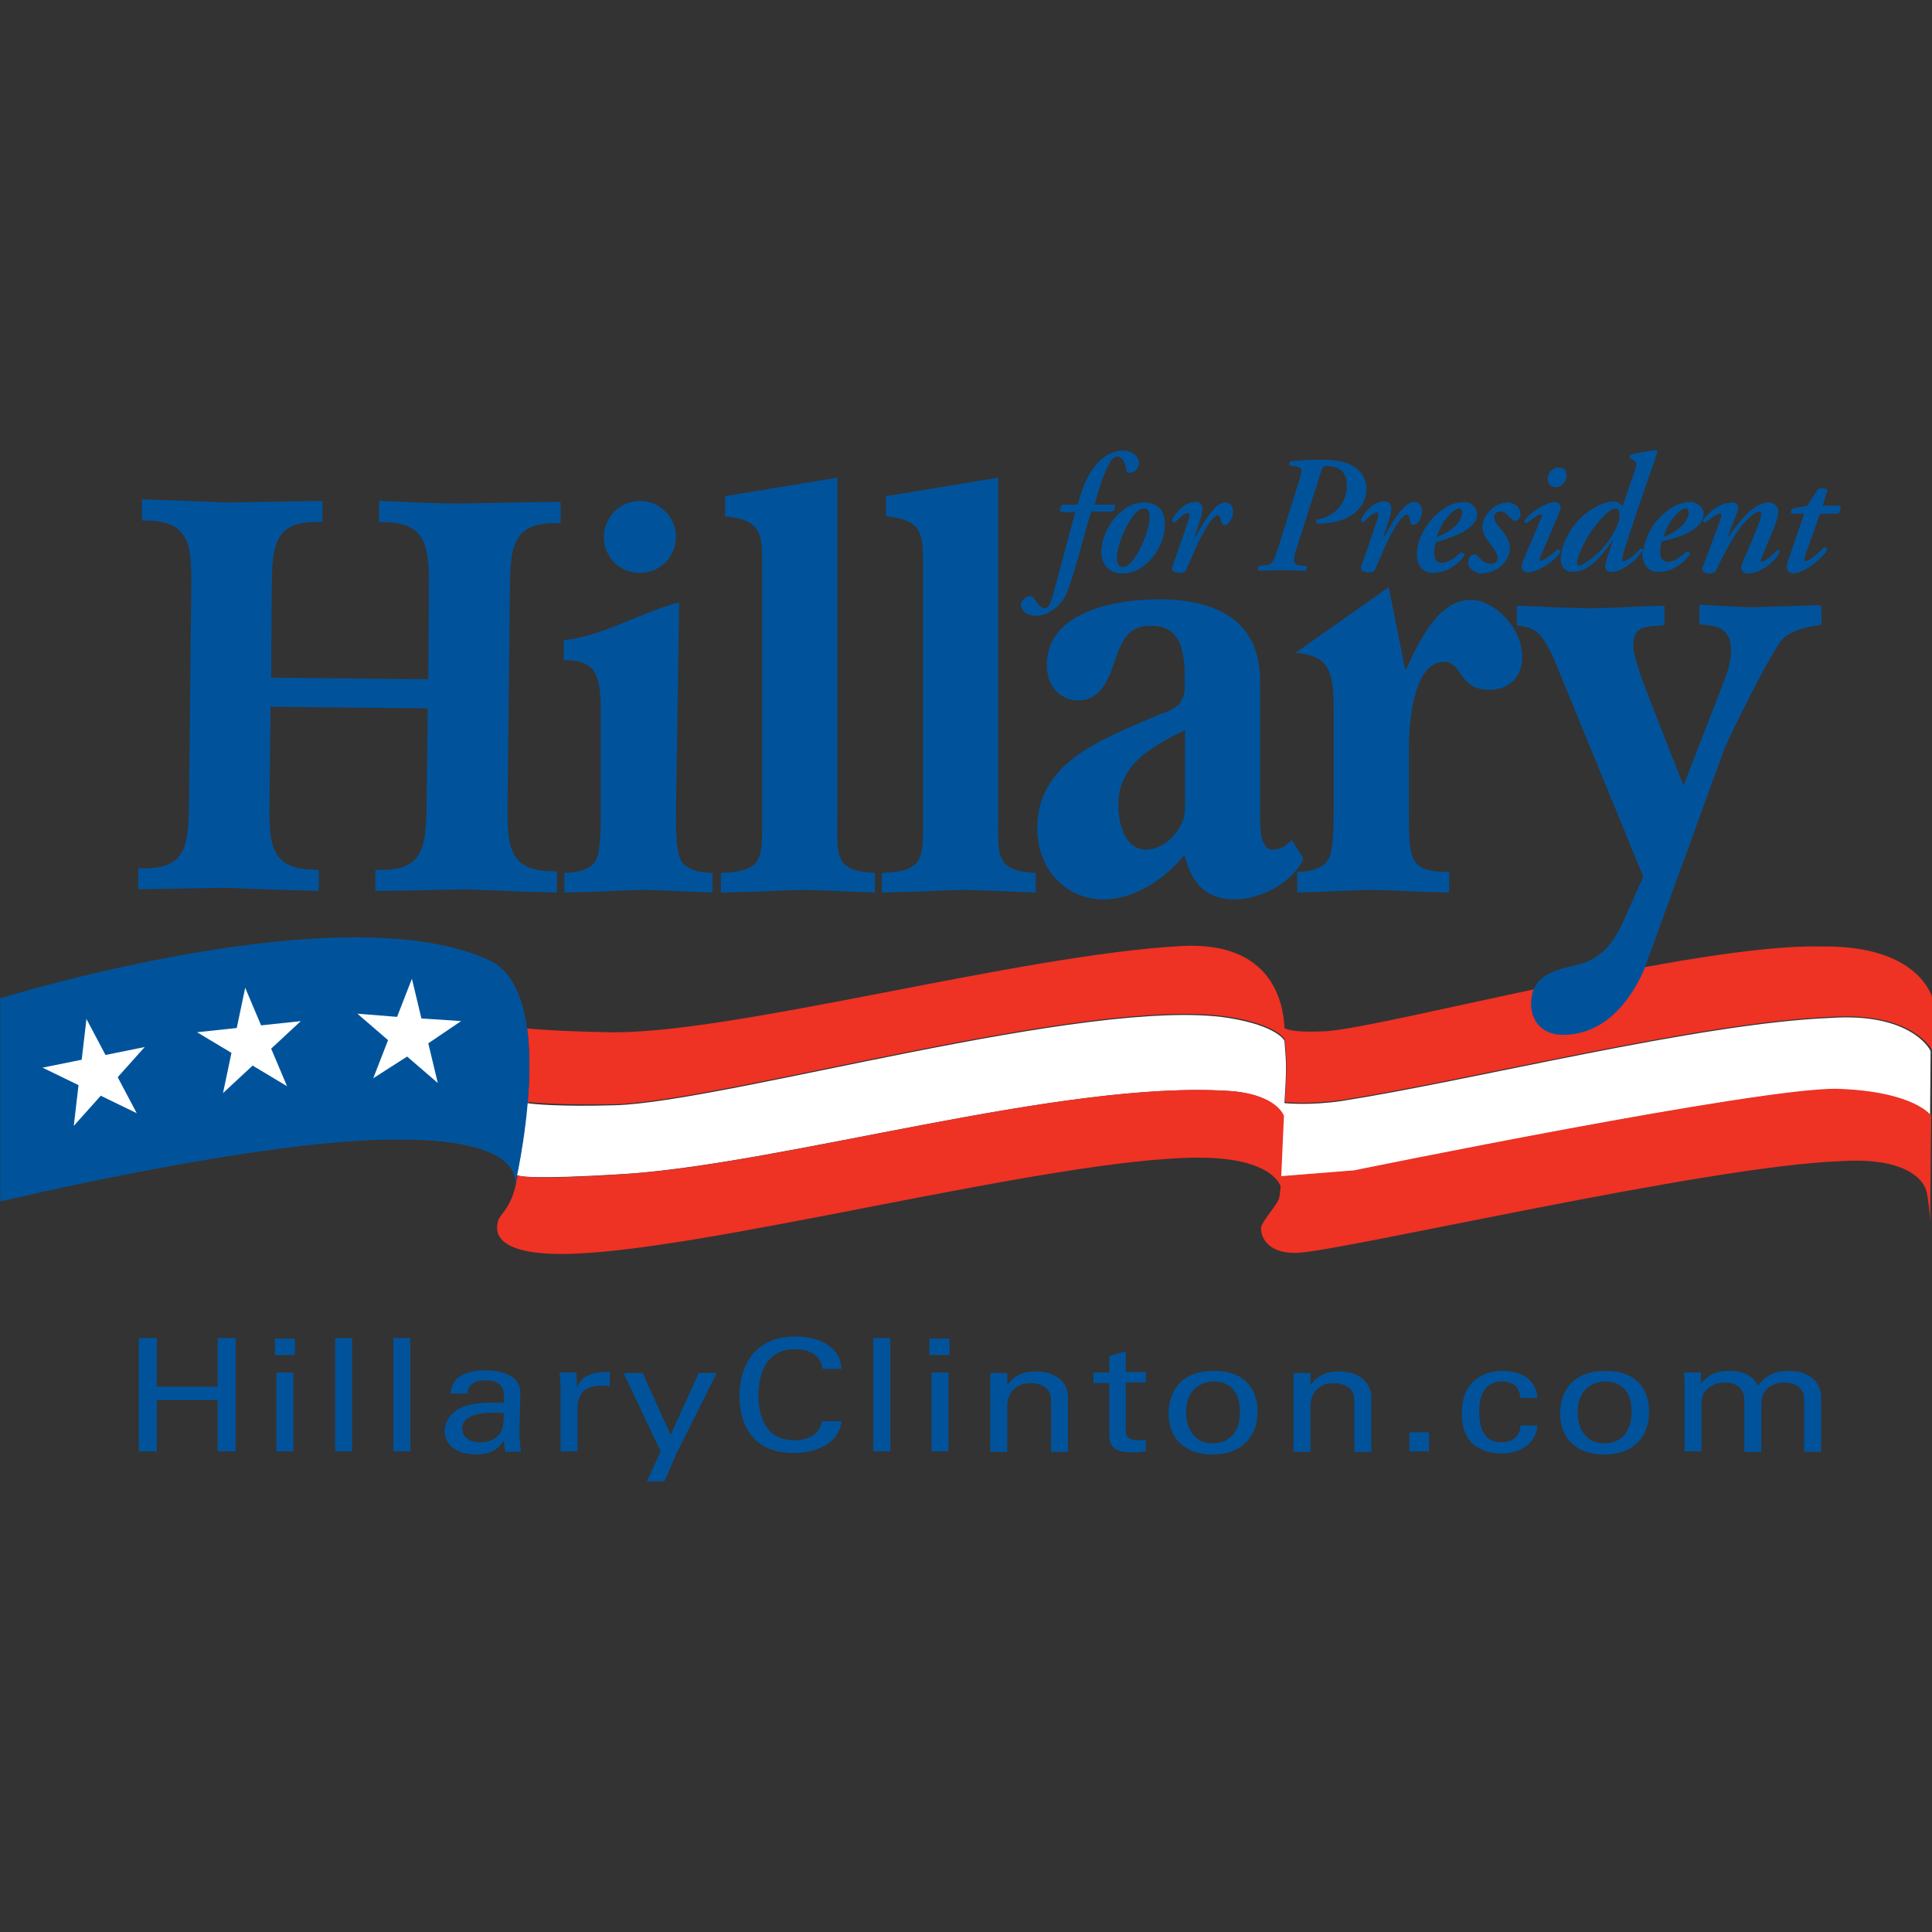
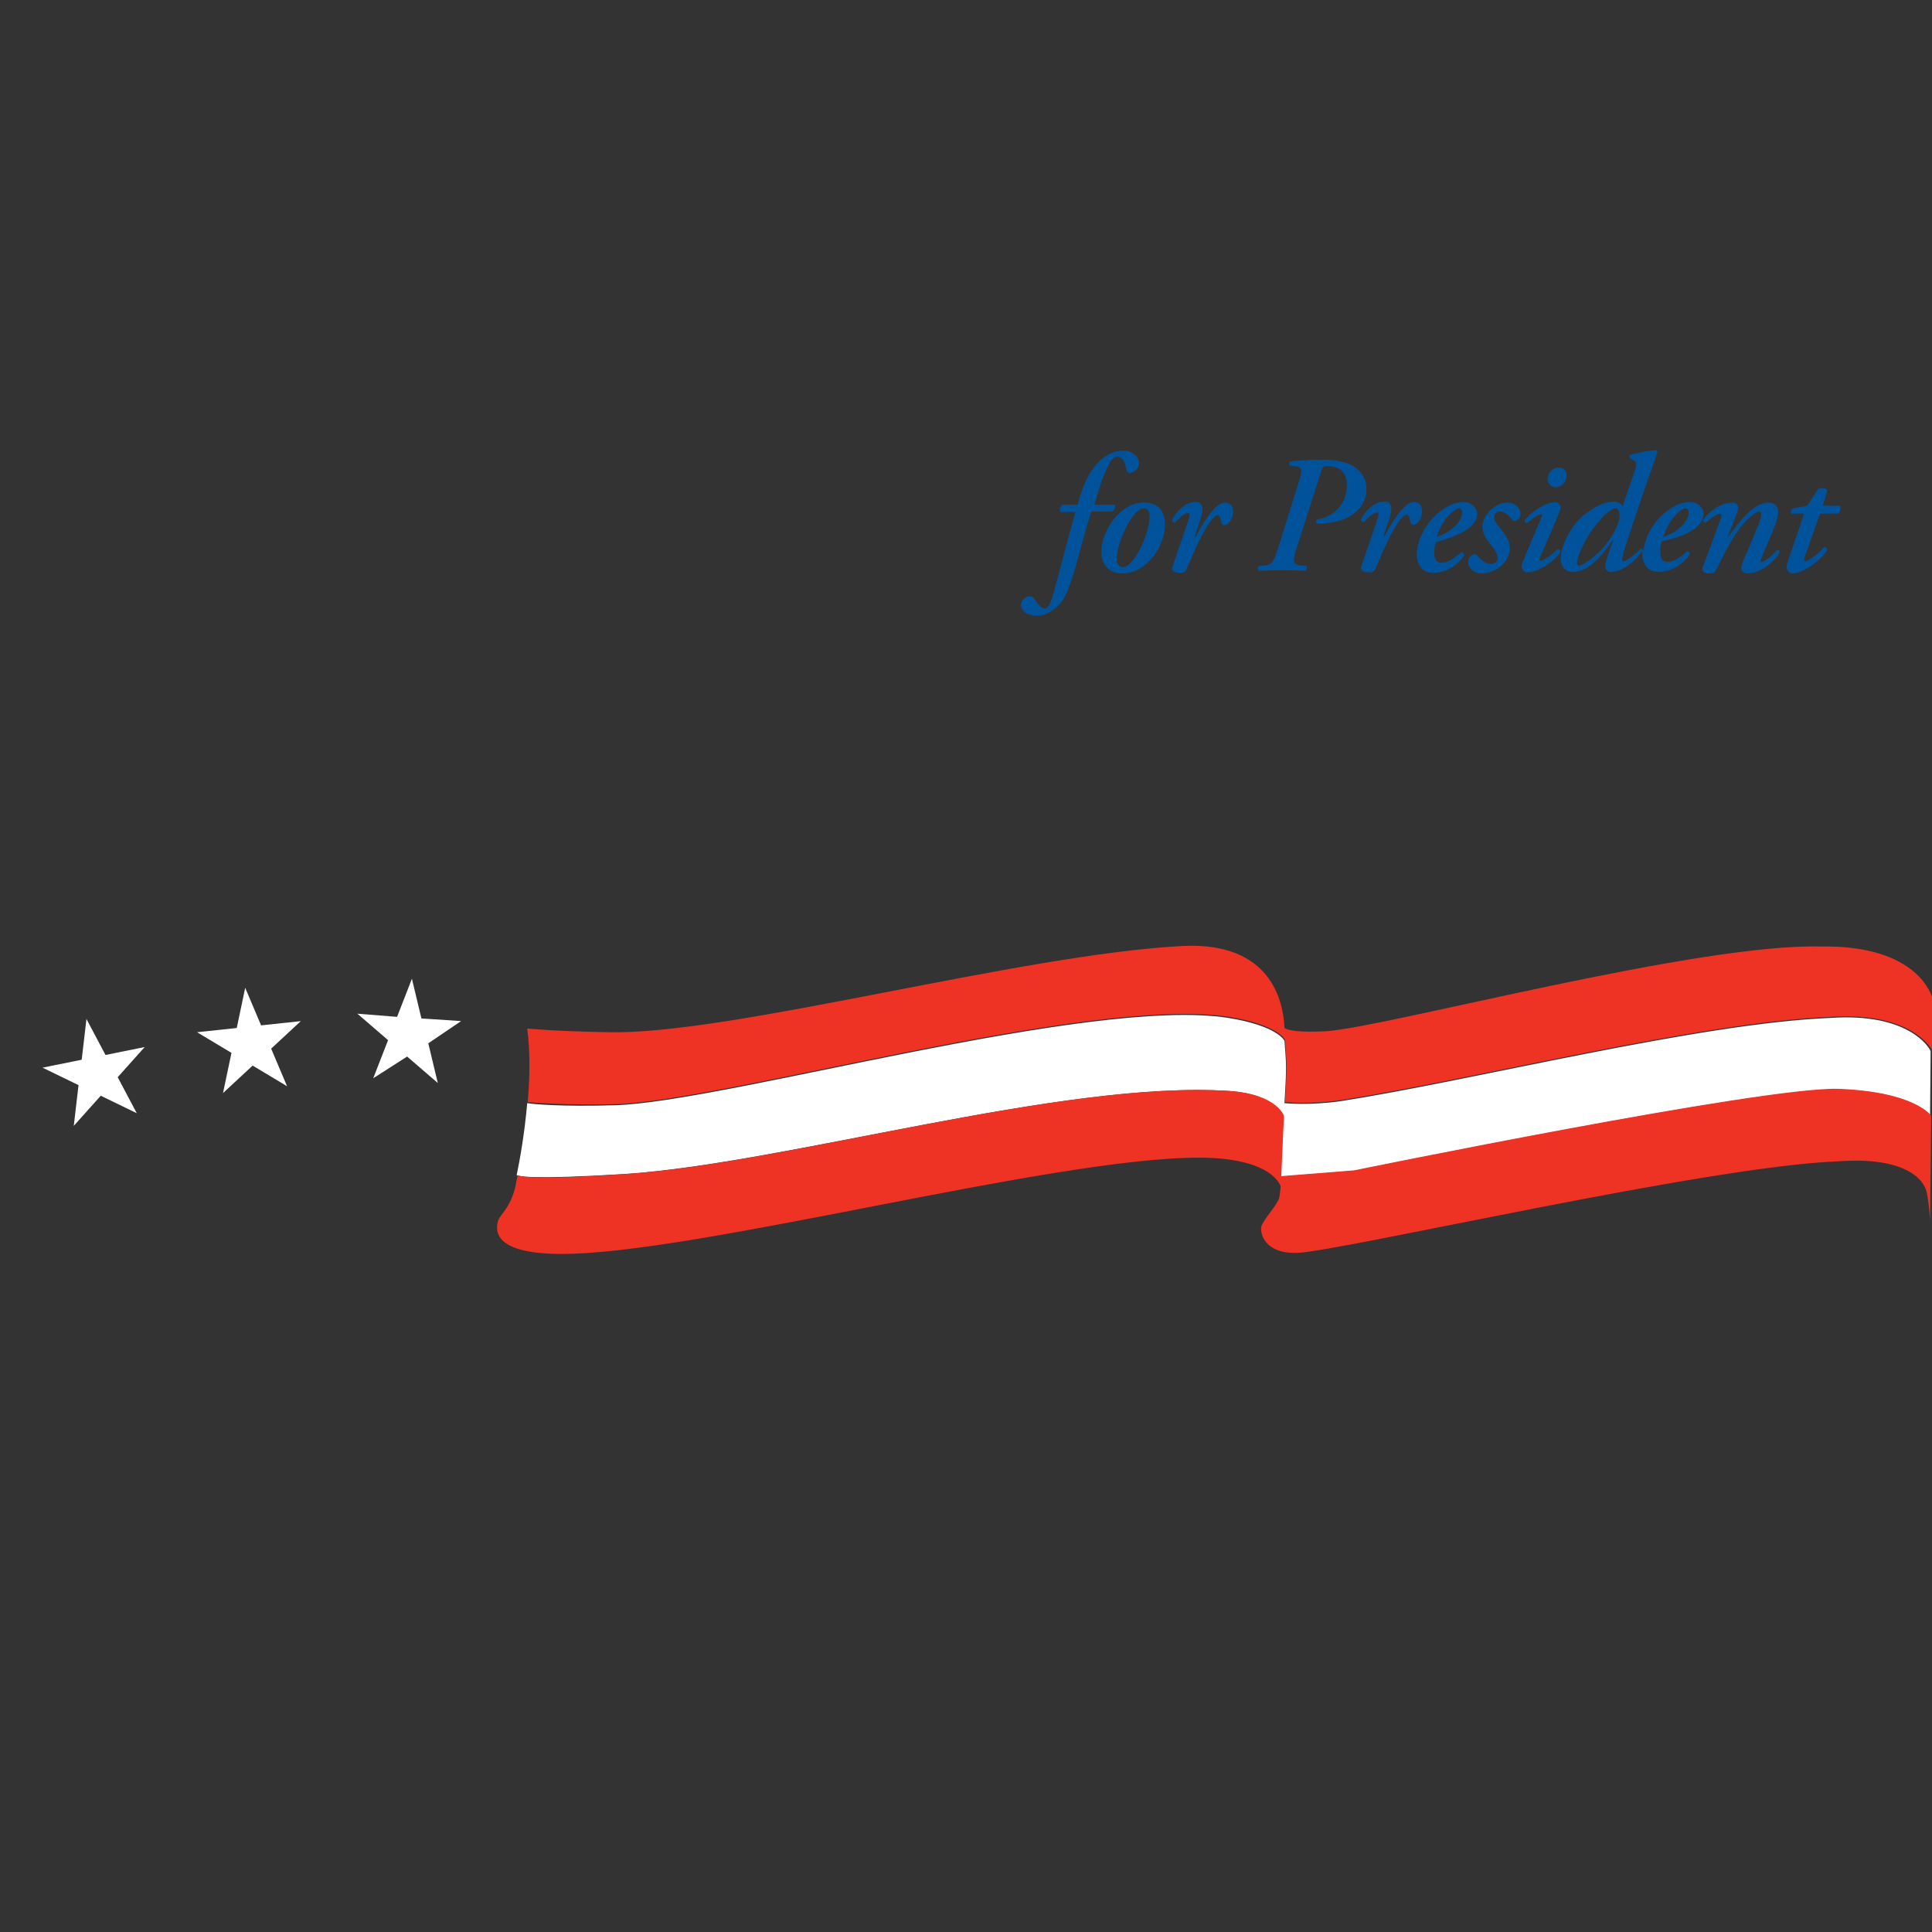
<svg xmlns="http://www.w3.org/2000/svg" version="1.1" id="Layer_1" x="0px" y="0px" viewBox="0 0 512 512" style="enable-background:new 0 0 512 512;" xml:space="preserve">
  <rect x="0" y="0" width="512" height="512" fill="#333333" stroke="none" />
  <style type="text/css">
	.st0{fill:#00539B;}
	.st1{fill:#FFFFFF;}
	.st2{fill:#EE3224;}
</style>
  <g id="XMLID_1_">
-     <path id="XMLID_26_" class="st0" d="M57.69,367.51H41.56v-12.9h-4.77v30.01h4.77v-13.6h16.13v13.6h4.77v-30.01h-4.77V367.51z    M73.25,384.62h4.49v-20.9h-4.49V384.62z M72.83,359.09h5.33v-4.35h-5.33V359.09z M88.82,384.62h4.49v-30.01h-4.49V384.62z    M104.25,384.62h4.49v-30.01h-4.49V384.62z M137.9,369.47c0-0.98,0-1.96-0.84-3.23c-1.26-2.1-4.91-3.09-8.41-3.09   c-2.52,0-5.89,0.56-7.57,2.24c-1.4,1.4-1.54,2.8-1.68,3.93h4.49c0-0.84,0.28-3.51,4.77-3.51c1.26,0,3.23,0.28,4.07,1.4   c0.84,0.98,0.84,2.1,0.84,4.63c-1.4-0.14-2.1-0.14-3.23-0.14c-1.82,0-5.61,0.14-8.27,1.4c-3.51,1.82-4.21,4.49-4.21,6.17   c0,3.51,2.94,6.17,8.41,6.17c1.96,0,5.19-0.28,7.29-3.79c0,1.12,0.14,2.1,0.42,3.09h4.07c-0.28-2.1-0.42-4.91-0.42-5.19   L137.9,369.47z M132.43,379.99c-1.12,1.4-2.8,2.24-5.05,2.24c-3.93,0-4.91-2.24-4.91-3.65c0-4.21,6.73-4.21,8.55-4.21   c1.12,0,1.68,0,2.52,0.14C133.41,377.46,133.41,378.59,132.43,379.99z M158.52,363.72c-1.96,0.28-4.77,1.26-5.61,4.07l-0.14-4.07   h-4.49c0.14,1.4,0.28,2.8,0.28,4.21v16.69h4.49v-11.08c0-3.65,1.26-6.31,6.45-6.31c0.56,0,0.98,0,1.26,0   c0.28,0,0.56,0.14,0.84,0.14v-3.79C160.76,363.58,159.78,363.58,158.52,363.72z M177.73,380.27l-7.43-16.41h-5.05l9.82,20.75   l-3.65,7.99h4.63l3.37-7.71l10.52-21.04h-4.77L177.73,380.27z M210.68,357.55c6.59,0,7.15,4.21,7.29,5.19h5.05   c-0.56-6.87-7.43-8.55-12.2-8.55c-12.06,0-14.86,9.4-14.86,15.71c0,5.89,2.24,15.15,14.3,15.15c5.89,0,12.06-2.38,12.76-8.41h-5.19   c-0.14,0.7-0.42,1.96-1.68,3.23c-1.4,1.26-3.51,1.82-5.47,1.82c-7.71,0-9.68-6.17-9.68-11.78   C201.01,364.98,202.41,357.55,210.68,357.55z M231.44,384.62h4.49v-30.01h-4.49V384.62z M246.3,359.09h5.33v-4.35h-5.33V359.09z    M246.86,384.62h4.49v-20.9h-4.49V384.62z M274.49,363.44c-5.33,0-7.01,2.94-7.57,3.79v-3.37h-4.49v2.38v18.51h4.49V372.7   c0-4.21,2.94-6.17,6.17-6.17c1.54,0,3.09,0.42,4.21,1.4c1.12,0.98,1.26,2.24,1.26,3.51v13.32h4.49v-14.16   C283.05,364.14,276.59,363.44,274.49,363.44z M298.33,358.11l-4.35,1.26v4.35h-4.21v2.8h4.21v13.88c0,3.37,1.96,4.49,6.03,4.49   c1.54,0,2.94-0.14,3.65-0.28v-3.09c-0.42,0.14-1.26,0.14-2.1,0.14c-3.23,0-3.23-1.68-3.23-2.8v-12.48h5.33v-2.8h-5.33V358.11z    M321.75,363.3c-9.26,0-12.06,6.03-12.06,11.22c0,6.17,3.79,10.94,11.64,10.94c7.99,0,11.92-5.05,11.92-11.22   C333.39,369.89,331.29,363.3,321.75,363.3z M321.47,382.51c-5.05,0-7.15-3.93-7.15-8.27c0-6.59,4.63-8.13,7.43-8.13   c4.21,0,6.87,2.8,6.87,7.99C328.62,380.41,324.84,382.51,321.47,382.51z M354.85,363.44c-5.33,0-7.01,2.94-7.57,3.79v-3.37h-4.49   v2.38v18.51h4.49V372.7c0-4.21,2.94-6.17,6.17-6.17c1.54,0,3.09,0.42,4.21,1.4c1.12,0.98,1.26,2.24,1.26,3.51v13.32h4.49v-14.16   C363.4,364.14,356.95,363.44,354.85,363.44z M373.5,384.62h5.19v-5.05h-5.19V384.62z M397.9,382.23c-4.77,0-5.89-3.93-5.89-8.27   c0-1.54,0-7.85,6.17-7.85c4.35,0,4.63,3.37,4.77,4.35h4.49c-0.14-1.12-0.28-2.8-1.96-4.63c-2.1-2.24-5.75-2.52-7.29-2.52   c-4.77,0-10.8,2.52-10.8,11.22c0,4.35,1.4,6.59,2.8,7.99c2.52,2.38,6.17,2.66,7.71,2.66c5.89,0,9.26-3.37,9.54-7.43h-4.49   C402.95,379.71,401.68,382.23,397.9,382.23z M425.52,363.3c-9.26,0-12.06,6.03-12.06,11.22c0,6.17,3.79,10.94,11.64,10.94   c8.13,0,11.92-5.05,11.92-11.22C437.16,369.89,435.06,363.3,425.52,363.3z M425.24,382.51c-5.05,0-7.15-3.93-7.15-8.27   c0-6.59,4.63-8.13,7.43-8.13c4.21,0,6.87,2.8,6.87,7.99C432.4,380.41,428.61,382.51,425.24,382.51z M473.91,363.3   c-5.19,0-7.15,2.8-7.99,3.93c-0.84-1.54-2.52-3.93-7.71-3.93c-1.96,0-5.19,0.28-7.43,3.51v-3.09h-4.49l0.14,2.8v18.09h4.49v-11.78   c0-1.26,0-3.09,0.98-4.21c0.56-0.56,2.1-2.24,5.19-2.24c3.51,0,5.19,1.96,5.19,4.63v13.74h4.49v-11.64c0-0.98,0-3.23,0.98-4.49   c0.56-0.7,2.1-2.24,5.05-2.24c2.24,0,3.79,0.84,4.49,1.82c0.42,0.56,0.84,1.26,0.84,3.23v13.32h4.49v-14.02   C482.6,364.56,477.41,363.3,473.91,363.3z" />
    <path id="XMLID_27_" class="st1" d="M485.12,269.76c-34.92,1.4-94.66,16.55-129.58,22.02c-8.55,1.26-15.15,0.56-15.15,0.56   s0.42-5.75,0.42-9.68c0-2.1-0.28-4.91-0.42-7.01v0.14c0,0-1.82-3.93-14.86-6.03c-36.74-5.75-133.36,22.3-162.53,23.14   c-14.3,0.42-21.74-0.28-23.28-0.56c-0.7,7.99-1.96,15.15-2.8,19.07c0.42,0.28,3.37,1.26,28.47-0.28   c42.91-2.8,115.97-24.82,160.15-22.02c12.62,0.84,14.44,6.59,14.44,6.59l-0.7,16.83l0.14,0.14c0-0.56,0-0.84,0-0.84l19.35-1.54   c0,0,108.12-22.16,128.18-21.6c19.21,0.56,24.26,6.45,24.54,6.87l0.14-16.97C511.21,277.34,505.46,268.36,485.12,269.76z" />
    <path id="XMLID_31_" class="st2" d="M339.42,314.5l0.84-18.79c0,0-1.82-5.75-14.44-6.59c-44.17-2.94-117.24,19.21-160.15,22.02   c-24.96,1.68-28.05,0.56-28.47,0.28c-0.14,0.42-0.14,0.84-0.28,1.26c-1.12,7.15-4.35,8.98-4.91,10.8   c-0.42,1.68-2.52,8.69,16.27,8.83c35.2,0.28,130.28-25.52,169.4-25.52C337.6,306.79,339.42,314.5,339.42,314.5z M487.09,288.55   c-20.05-0.56-128.18,21.6-128.18,21.6l-19.35,1.54c0,0-0.14,3.79-0.56,5.75c-0.42,1.82-4.35,5.89-4.77,7.71   c-0.28,1.82,0.98,7.15,9.54,6.87c11.64-0.42,108.68-23,143.46-24.26c17.39-1.26,22.72,4.63,23.42,8.41   c0.7,3.79,0.84,7.43,0.84,7.43l0.28-27.91C511.77,295.57,507.28,289.26,487.09,288.55z M482.6,250.83   c-33.1-0.84-114.43,21.18-130.98,22.44c-7.71,0.42-10.38-0.28-11.22-0.84c-0.28-7.01-3.51-22.86-26.93-21.74   c-43.19,2.24-119.76,23.56-152.16,22.86c-14.3-0.28-19.77-0.84-21.6-0.98c0.84,6.17,0.7,13.18,0.14,19.49   c1.54,0.14,8.98,0.84,23.28,0.56c29.03-0.84,125.79-28.89,162.53-23.14c13.04,2.1,14.86,6.03,14.86,6.03v-0.14   c0.14,2.24,0.42,5.05,0.42,7.01c0,3.93-0.42,9.68-0.42,9.68s6.59,0.7,15.15-0.56c34.92-5.47,94.66-20.61,129.58-22.02   c21.74-1.4,26.78,8.83,26.78,8.83v-14.16C511.91,264.43,508.82,250.41,482.6,250.83z" />
-     <path id="XMLID_32_" class="st0" d="M0.05,264.57c0,0,90.73-28.19,129.58-10.1c19.07,8.83,6.73,60.16,6.73,60.16   s4.49-12.62-30.15-12.62C70.73,301.46,0.05,318.42,0.05,318.42V264.57" />
    <path id="XMLID_36_" class="st1" d="M122.2,270.6l-10.52-0.7l-2.52-10.52l-3.93,10.1l-10.52-0.84l8.13,7.01l-3.93,10.1l8.98-5.75   l8.13,7.01l-2.52-10.52L122.2,270.6z M69.19,271.73l-4.21-9.96l-2.24,10.66l-10.52,1.12l9.12,5.47l-2.24,10.66l7.85-7.29l9.12,5.47   l-4.21-9.96l7.85-7.29L69.19,271.73z M27.96,279.58l-5.05-9.54l-1.26,10.8l-10.38,2.1l9.54,4.63l-1.26,10.8l7.15-7.99l9.54,4.63   l-5.05-9.54l7.15-7.99L27.96,279.58z" />
    <path id="XMLID_53_" class="st0" d="M295.39,133.73h-5.33c0.98-3.51,1.96-6.87,3.37-9.82c1.12-2.38,1.96-2.94,2.66-2.94   c0.98,0,2.1,0.98,2.38,3.51c0.14,0.56,0.42,0.84,0.98,0.84c0.98,0,2.38-1.12,2.38-2.52c0-1.82-1.68-3.37-4.21-3.37   c-3.23,0-6.03,1.96-8.27,5.19c-1.82,2.66-2.8,5.75-3.79,9.12h-3.93c-0.56,0.28-0.98,1.4-0.56,1.96h3.93   c-2.24,7.85-4.35,16.41-5.89,21.74c-0.84,3.09-1.54,3.79-2.24,3.79c-0.7,0-1.68-0.84-2.66-2.38c-0.28-0.56-0.7-0.84-1.4-0.84   c-0.98,0-2.24,1.12-2.24,2.24c0,1.54,1.54,2.94,4.07,2.94c2.8,0,5.19-1.96,6.17-3.09c1.4-1.4,2.38-4.07,3.51-7.57   c1.4-4.35,3.37-12.48,4.91-16.97h5.33C295.53,135.28,295.67,134.3,295.39,133.73z M303.24,133.17c-1.96,0-4.21,0.56-6.73,2.94   c-2.66,2.52-4.63,6.73-4.63,9.96c-0.14,3.23,1.82,5.89,5.47,5.89c1.96,0,4.49-0.56,7.01-3.09c2.94-2.8,4.35-6.87,4.35-9.68   C308.85,135.84,307.17,133.17,303.24,133.17z M300.86,147.62c-1.4,1.96-2.24,2.66-3.37,2.66c-0.98,0-1.54-0.98-1.54-2.24   c0-3.23,2.24-8.55,4.35-11.36c1.12-1.4,2.1-1.96,2.94-1.96c1.26,0,1.4,1.26,1.4,2.38C304.64,140.05,302.54,145.37,300.86,147.62z    M324.7,133.17c-1.4,0-2.52,1.12-3.93,2.8c-1.12,1.4-2.66,3.93-3.93,6.31h-0.28l1.54-4.63c0.7-2.1,1.12-4.63-1.26-4.63   c-2.8,0-5.05,2.52-6.17,4.63c-0.14,0.56,0.28,0.84,0.7,0.84c1.12-1.26,2.52-2.52,3.51-2.52c0.42,0,0.42,0.42,0.28,1.12   c-1.26,4.07-3.51,10.24-4.49,13.18c-0.42,1.26,1.12,1.54,2.1,1.54c0.7,0,1.26-0.14,1.54-0.7c1.82-4.21,3.65-8.55,5.33-11.22   c1.4-2.38,2.52-3.37,3.09-3.37c0.42,0,0.7,0.42,0.84,1.4c0.14,0.84,0.42,1.26,0.84,1.26c1.4,0,2.38-2.24,2.38-3.51   C326.8,134.44,326.24,133.17,324.7,133.17z M359.05,123.78c-1.96-1.4-5.05-1.96-9.12-1.96c-3.37,0-5.75,0.28-7.85,0.42   c-0.42,0.14-0.56,0.84-0.28,1.12l1.82,0.28c1.54,0.28,1.54,0.84,0.7,3.65l-5.47,17.53c-1.4,4.35-1.68,4.77-3.79,5.05l-1.4,0.14   c-0.42,0.14-0.42,1.12,0,1.26c2.1-0.14,3.79-0.14,5.75-0.14c2.1,0,4.21,0,6.59,0.14c0.28-0.28,0.42-0.98,0.28-1.26l-1.54-0.14   c-2.24-0.28-2.24-1.26-0.98-5.05l6.31-19.77c0.42-1.26,0.56-1.54,1.68-1.54c3.23,0,5.19,1.68,5.19,5.05c0,5.47-3.93,8.55-7.99,9.12   c-0.28,0.42-0.28,0.84,0.14,1.12c1.4,0,3.23-0.14,5.47-0.7c3.93-0.98,7.57-3.93,7.57-8.41   C362.14,127.14,361.02,125.18,359.05,123.78z M376.86,135.56c0-1.26-0.56-2.52-2.1-2.52c-1.4,0-2.52,1.12-3.93,2.8   c-1.12,1.4-2.66,3.93-3.93,6.31h-0.28l1.54-4.63c0.7-2.1,1.12-4.63-1.26-4.63c-2.8,0-5.05,2.52-6.17,4.63   c-0.14,0.56,0.28,0.84,0.7,0.84c1.12-1.26,2.52-2.52,3.51-2.52c0.42,0,0.42,0.42,0.28,1.12c-1.26,4.07-3.51,10.24-4.49,13.18   c-0.42,1.26,1.12,1.54,2.1,1.54c0.7,0,1.26-0.14,1.54-0.7c1.82-4.21,3.65-8.55,5.33-11.22c1.4-2.38,2.52-3.37,3.09-3.37   c0.42,0,0.7,0.42,0.84,1.4c0.14,0.84,0.42,1.26,0.84,1.26C375.88,139.2,376.86,136.96,376.86,135.56z M387.24,146.36   c-2.1,1.82-3.65,2.8-5.19,2.8c-1.26,0-1.96-0.84-1.96-2.52c0-1.26,0.14-2.24,0.42-2.94c4.91-1.4,10.94-3.51,10.94-7.57   c0-1.4-1.4-3.09-3.51-3.09c-1.68,0-3.79,0.56-6.17,2.38c-4.21,3.23-6.31,8.13-6.31,11.5c0,2.38,1.26,4.91,4.21,4.91   c2.94,0,6.03-1.4,8.41-4.63C388.08,146.78,387.66,146.36,387.24,146.36z M384.01,136.54c1.12-1.26,2.1-1.82,2.66-1.82   s0.84,0.56,0.84,1.12c0,0.7-0.56,2.24-1.68,3.37c-1.4,1.4-2.8,2.24-5.05,3.09C381.21,140.61,382.33,138.22,384.01,136.54z    M399.44,133.17c-1.12,0-2.8,0.56-4.07,1.68c-1.54,1.4-2.52,2.94-2.52,4.77c0,1.12,0.56,2.66,1.82,4.21   c0.84,1.12,2.24,2.66,2.24,4.07c0,0.98-0.84,1.54-1.82,1.54c-1.26,0-2.24-0.7-3.37-1.96c-0.28-0.42-0.56-0.56-0.98-0.56   c-0.98,0-1.68,1.12-1.68,2.1c0,1.54,1.68,2.94,3.51,2.94c1.82,0,3.65-0.7,5.05-1.82c1.68-1.4,2.38-3.09,2.52-4.63   c0-1.68-0.56-2.94-1.96-4.77c-0.84-1.12-2.24-2.38-2.24-3.79c0-0.56,0.56-1.4,1.54-1.4c1.12,0,1.82,0.56,3.09,1.96   c0.28,0.42,0.56,0.56,0.98,0.56c0.42,0,1.4-0.7,1.4-1.82C402.95,134.58,401.4,133.17,399.44,133.17z M412.2,129.11   c1.68,0,2.94-1.4,2.94-3.09c0-1.4-0.7-2.1-2.1-2.1c-1.82,0-2.94,1.68-2.94,3.09C410.24,128.13,410.94,129.11,412.2,129.11z    M413.04,136.26c0.42-0.98,0.56-1.54,0.56-1.96c-0.14-0.56-0.84-1.26-1.4-1.26c-1.96,0-5.75,1.96-8.13,4.77   c-0.14,0.42,0.14,0.84,0.56,0.84c1.4-1.26,3.23-2.38,3.79-2.38c0.28,0,0.28,0.28,0.14,0.7l-4.91,11.64   c-0.28,0.7-0.42,1.26-0.42,1.68s0.7,1.4,1.4,1.4c3.37,0,7.71-3.37,8.83-5.33c0.14-0.42-0.28-0.84-0.7-0.84   c-1.26,1.4-3.79,3.09-4.49,3.09c-0.42,0-0.28-0.42-0.14-0.84L413.04,136.26z M451.47,136.12c0-1.4-1.4-3.09-3.51-3.09   c-1.68,0-3.79,0.56-6.17,2.38c-3.93,2.94-5.89,7.29-6.31,10.66c0-0.42-0.28-0.7-0.7-0.7c-1.4,1.68-3.93,3.37-4.49,3.37   c-0.42,0-0.42-0.42-0.42-0.7c0.14-0.42,0.28-1.12,0.56-2.24c0.42-1.4,4.77-14.44,6.45-19.21c1.12-3.09,1.68-4.63,2.38-6.87   c0-0.14-0.14-0.28-0.42-0.42c-2.1,0.14-5.61,0.84-6.73,1.26c-0.28,0.14-0.42,0.56-0.14,0.84l1.12,0.7c0.7,0.42,0.7,1.12,0,3.09   l-3.09,8.98c-0.42-0.7-1.4-1.26-2.24-1.26c-2.38,0-5.19,1.26-8.27,3.79c-3.51,3.09-5.75,7.85-5.89,11.22   c0,2.24,1.12,3.65,3.09,3.65c4.49,0,8.13-4.63,10.66-8.41h0.14l-1.4,4.07c-0.42,1.26-0.7,2.24-0.7,2.94c0,0.7,0.56,1.4,1.54,1.4   c3.37,0,7.15-3.65,8.27-5.61c0,0.28,0,0.56,0,0.7c0,2.38,1.26,4.91,4.21,4.91c2.94,0,6.03-1.4,8.41-4.63   c0.14-0.42-0.28-0.84-0.7-0.84c-2.1,1.82-3.65,2.8-5.19,2.8c-1.26,0-1.96-0.84-1.96-2.52c0-1.26,0.14-2.24,0.42-2.94   C445.44,142.43,451.47,140.19,451.47,136.12z M444.04,136.54c1.12-1.26,2.1-1.82,2.66-1.82s0.84,0.56,0.84,1.12   c0,0.7-0.56,2.24-1.68,3.37c-1.4,1.4-2.8,2.24-5.05,3.09C441.37,140.61,442.35,138.22,444.04,136.54z M429.03,137.94   c-0.56,2.1-2.1,4.91-4.49,7.57c-2.38,2.52-5.19,4.35-6.03,4.35c-0.42,0-0.56-0.28-0.56-0.84c0-0.98,0.84-3.23,2.52-6.31   c1.54-2.66,3.93-5.47,5.19-6.59c0.98-0.84,1.82-1.4,2.52-1.4C429.03,134.72,429.45,136.12,429.03,137.94z M470.96,145.79   c-1.26,1.4-3.37,3.09-4.07,3.09c-0.42,0-0.28-0.42-0.14-0.84c0.7-1.82,2.8-6.59,3.65-8.83c0.42-1.12,0.84-2.66,0.84-3.51   c0-1.26-0.7-2.52-2.66-2.52c-3.79,0-7.85,5.19-10.66,9.26h-0.14l2.66-6.87c0.42-0.98,0.28-2.38-1.4-2.38   c-3.09,0-6.17,2.38-7.71,4.63c0,0.42,0.28,0.7,0.7,0.7c1.26-1.12,2.94-2.38,3.79-2.38c0.56,0,0.42,0.56,0.14,1.4   c-0.42,1.26-4.49,12.34-4.77,12.9c-0.42,1.26,1.12,1.54,1.96,1.54c0.7,0,1.26-0.14,1.54-0.7c2.24-4.63,4.35-8.69,6.73-11.78   c2.1-2.52,3.93-3.93,4.77-3.93c0.56,0,0.56,0.42,0.56,0.7c0,0.7-0.42,1.82-0.7,2.66c-1.12,2.66-2.52,6.31-3.79,8.98   c-0.56,1.4-0.84,2.1-0.84,2.66c0,0.56,0.7,1.4,1.54,1.4c3.51,0,7.01-2.8,8.55-5.33C471.8,146.08,471.52,145.65,470.96,145.79z    M487.51,134.02h-4.49l1.26-4.07c-0.14-0.42-0.84-0.56-1.4-0.56c-0.42,0-0.84,0-1.12,0.28l-2.8,4.35l-3.79,0.7   c-0.42,0.28-0.7,0.98-0.42,1.4h3.37l-4.07,11.92c-0.42,1.26-0.56,1.82-0.56,2.38c0,0.7,0.7,1.54,1.54,1.54   c2.8,0,7.15-3.23,9.12-6.03c0.14-0.56-0.14-0.84-0.7-0.98c-1.54,1.82-4.21,3.79-4.91,3.79c-0.42,0-0.56-0.42-0.28-1.12l4.07-11.5   h4.77C487.65,135.7,488.07,134.58,487.51,134.02z" />
-     <path id="XMLID_63_" class="st0" d="M169.59,151.83c5.33,0,9.54-4.35,9.54-9.54c0-5.33-4.35-9.54-9.54-9.54   c-5.33,0-9.54,4.35-9.54,9.54C159.92,147.62,164.27,151.83,169.59,151.83z M100.46,132.75v5.61c13.46-0.28,13.32,7.01,13.18,19.91   l-0.14,21.74l-41.65-0.42l0.14-21.74c0.14-12.76-0.14-20.19,13.46-19.49v-5.61c-8.27,0.14-16.69,0.28-24.96,0.42   c-7.57-0.28-15.29-0.56-22.86-0.84v5.61c13.46-0.28,13.18,7.01,13.04,19.77l-0.56,52.87c-0.14,12.76,0.14,20.19-13.46,19.49v5.61   c7.71-0.14,15.29-0.28,23-0.42c8.27,0.28,16.55,0.7,24.82,0.84v-5.61c-13.46,0.28-13.18-7.01-13.04-19.91l0.28-23.28l41.65,0.42   L113.08,211c-0.14,12.76,0,20.19-13.6,19.49v5.61c7.85,0,15.57-0.28,23.56-0.42c8.13,0.28,16.41,0.7,24.54,0.84v-5.61   c-13.46,0.28-13.18-7.01-13.04-19.77l0.56-52.87c0.14-12.76-0.14-20.19,13.46-19.63v-5.61c-8.55,0-17.25,0.28-25.94,0.42   C115.18,133.45,107.89,133.03,100.46,132.75z M180.67,228.39c-1.54-2.1-1.54-9.4-1.54-12.2l0.84-56.51   c-10.1,2.52-20.61,9.12-30.57,9.96v5.33c8.13-0.14,9.82,3.37,9.82,13.18v28.05c0,2.8,0,10.1-1.54,12.2   c-1.68,2.38-5.61,2.94-8.13,2.94v5.19c6.87-0.14,13.6-0.42,20.47-0.7c6.45,0.14,12.62,0.42,18.79,0.7v-5.19   C186.28,231.34,182.36,230.78,180.67,228.39z M221.9,216.19v-89.61l-29.73,4.91v5.33c10.1,0.98,9.82,5.05,9.82,13.74v65.63   c0,11.36,0.56,14.72-10.94,15.15v5.19c7.15-0.14,14.3-0.42,21.46-0.7c6.59,0.14,12.9,0.42,19.35,0.7v-5.19   C220.92,230.78,221.9,226.85,221.9,216.19z M264.53,216.19v-89.61l-29.73,4.91v5.33c10.1,0.98,9.82,5.05,9.82,13.74v65.63   c0,11.36,0.56,14.72-10.94,15.15v5.19c7.15-0.14,14.3-0.42,21.46-0.7c6.59,0.14,12.9,0.42,19.35,0.7v-5.19   C263.69,230.78,264.53,226.85,264.53,216.19z M342.36,222.64c-1.68,1.54-2.8,2.52-5.19,2.52c-3.23,0-3.23-6.03-3.23-8.98v-35.62   c0-17.81-14.02-21.74-27.07-21.74c-9.4,0-29.45,2.52-29.45,17.39c0,5.61,3.51,9.4,8.27,9.4c6.03,0,8.13-5.47,9.96-11.08   c2.1-5.89,3.79-8.69,9.54-8.69c8.27,0,8.83,7.71,8.83,15.43c0,6.73-3.79,6.73-8.55,8.83c-13.46,5.89-30.57,11.92-30.57,29.31   c0,11.36,7.85,18.93,17.53,18.93c7.99,0,15.99-5.05,21.46-11.78c1.96,7.85,5.89,11.78,13.32,11.78c6.45,0,15.15-4.07,18.23-10.8   L342.36,222.64z M314.04,214.23c0,5.75-5.61,10.94-10.24,10.94c-5.47,0-7.43-6.31-7.43-11.92c0-11.22,10.1-15.99,17.67-19.77   L314.04,214.23L314.04,214.23z M389.76,158.98c-8.41,0-13.46,10.38-17.11,18.37h-0.28l-4.35-21.74L343.35,173   c7.71,0.7,10.1,3.37,10.1,14.3v27.77c0,2.94,0,10.66-1.54,12.9c-1.68,2.52-5.61,3.09-8.13,3.09v5.47   c6.31-0.14,12.62-0.56,19.07-0.7c7.01,0.14,14.16,0.56,21.18,0.7v-5.47c-10.66,0.14-10.66-3.37-10.66-15.99v-17.11   c0-6.03,1.12-22.58,9.26-22.58c5.05,0,3.79,7.43,12.06,7.43c4.91,0,8.69-3.09,8.69-8.69C403.51,166.55,396.08,158.98,389.76,158.98   z M482.6,160.38c-4.07,0.14-14.16,0.42-18.23,0.56c-4.77-0.14-9.26-0.42-14.02-0.7v5.19c3.79,0.42,8.41,0.28,8.41,7.15   c0,1.96-0.7,4.91-1.82,7.85l-10.8,27.77l-8.69-22.16c-1.26-3.23-4.63-11.78-4.63-14.86c0-5.89,4.07-5.05,8.27-5.47v-5.19   c-6.59,0.14-13.04,0.56-19.63,0.7c-6.59-0.14-12.9-0.42-19.49-0.7v5.19c2.24,0.28,4.77,0.7,6.73,3.23c0.7,0.98,2.24,3.51,3.65,7.01   l23.14,56.37l-5.19,11.64c-2.66,5.89-5.89,10.24-12.48,11.78c-5.33,1.26-12.06,2.52-12.06,10.24c0,5.19,3.51,8.27,8.41,8.27   c10.66,0,17.53-8.27,21.46-17.11l21.32-58.62c1.68-4.07,11.5-23.98,15.01-28.61c2.1-2.94,8.27-4.07,10.8-4.35L482.6,160.38z" />
  </g>
</svg>